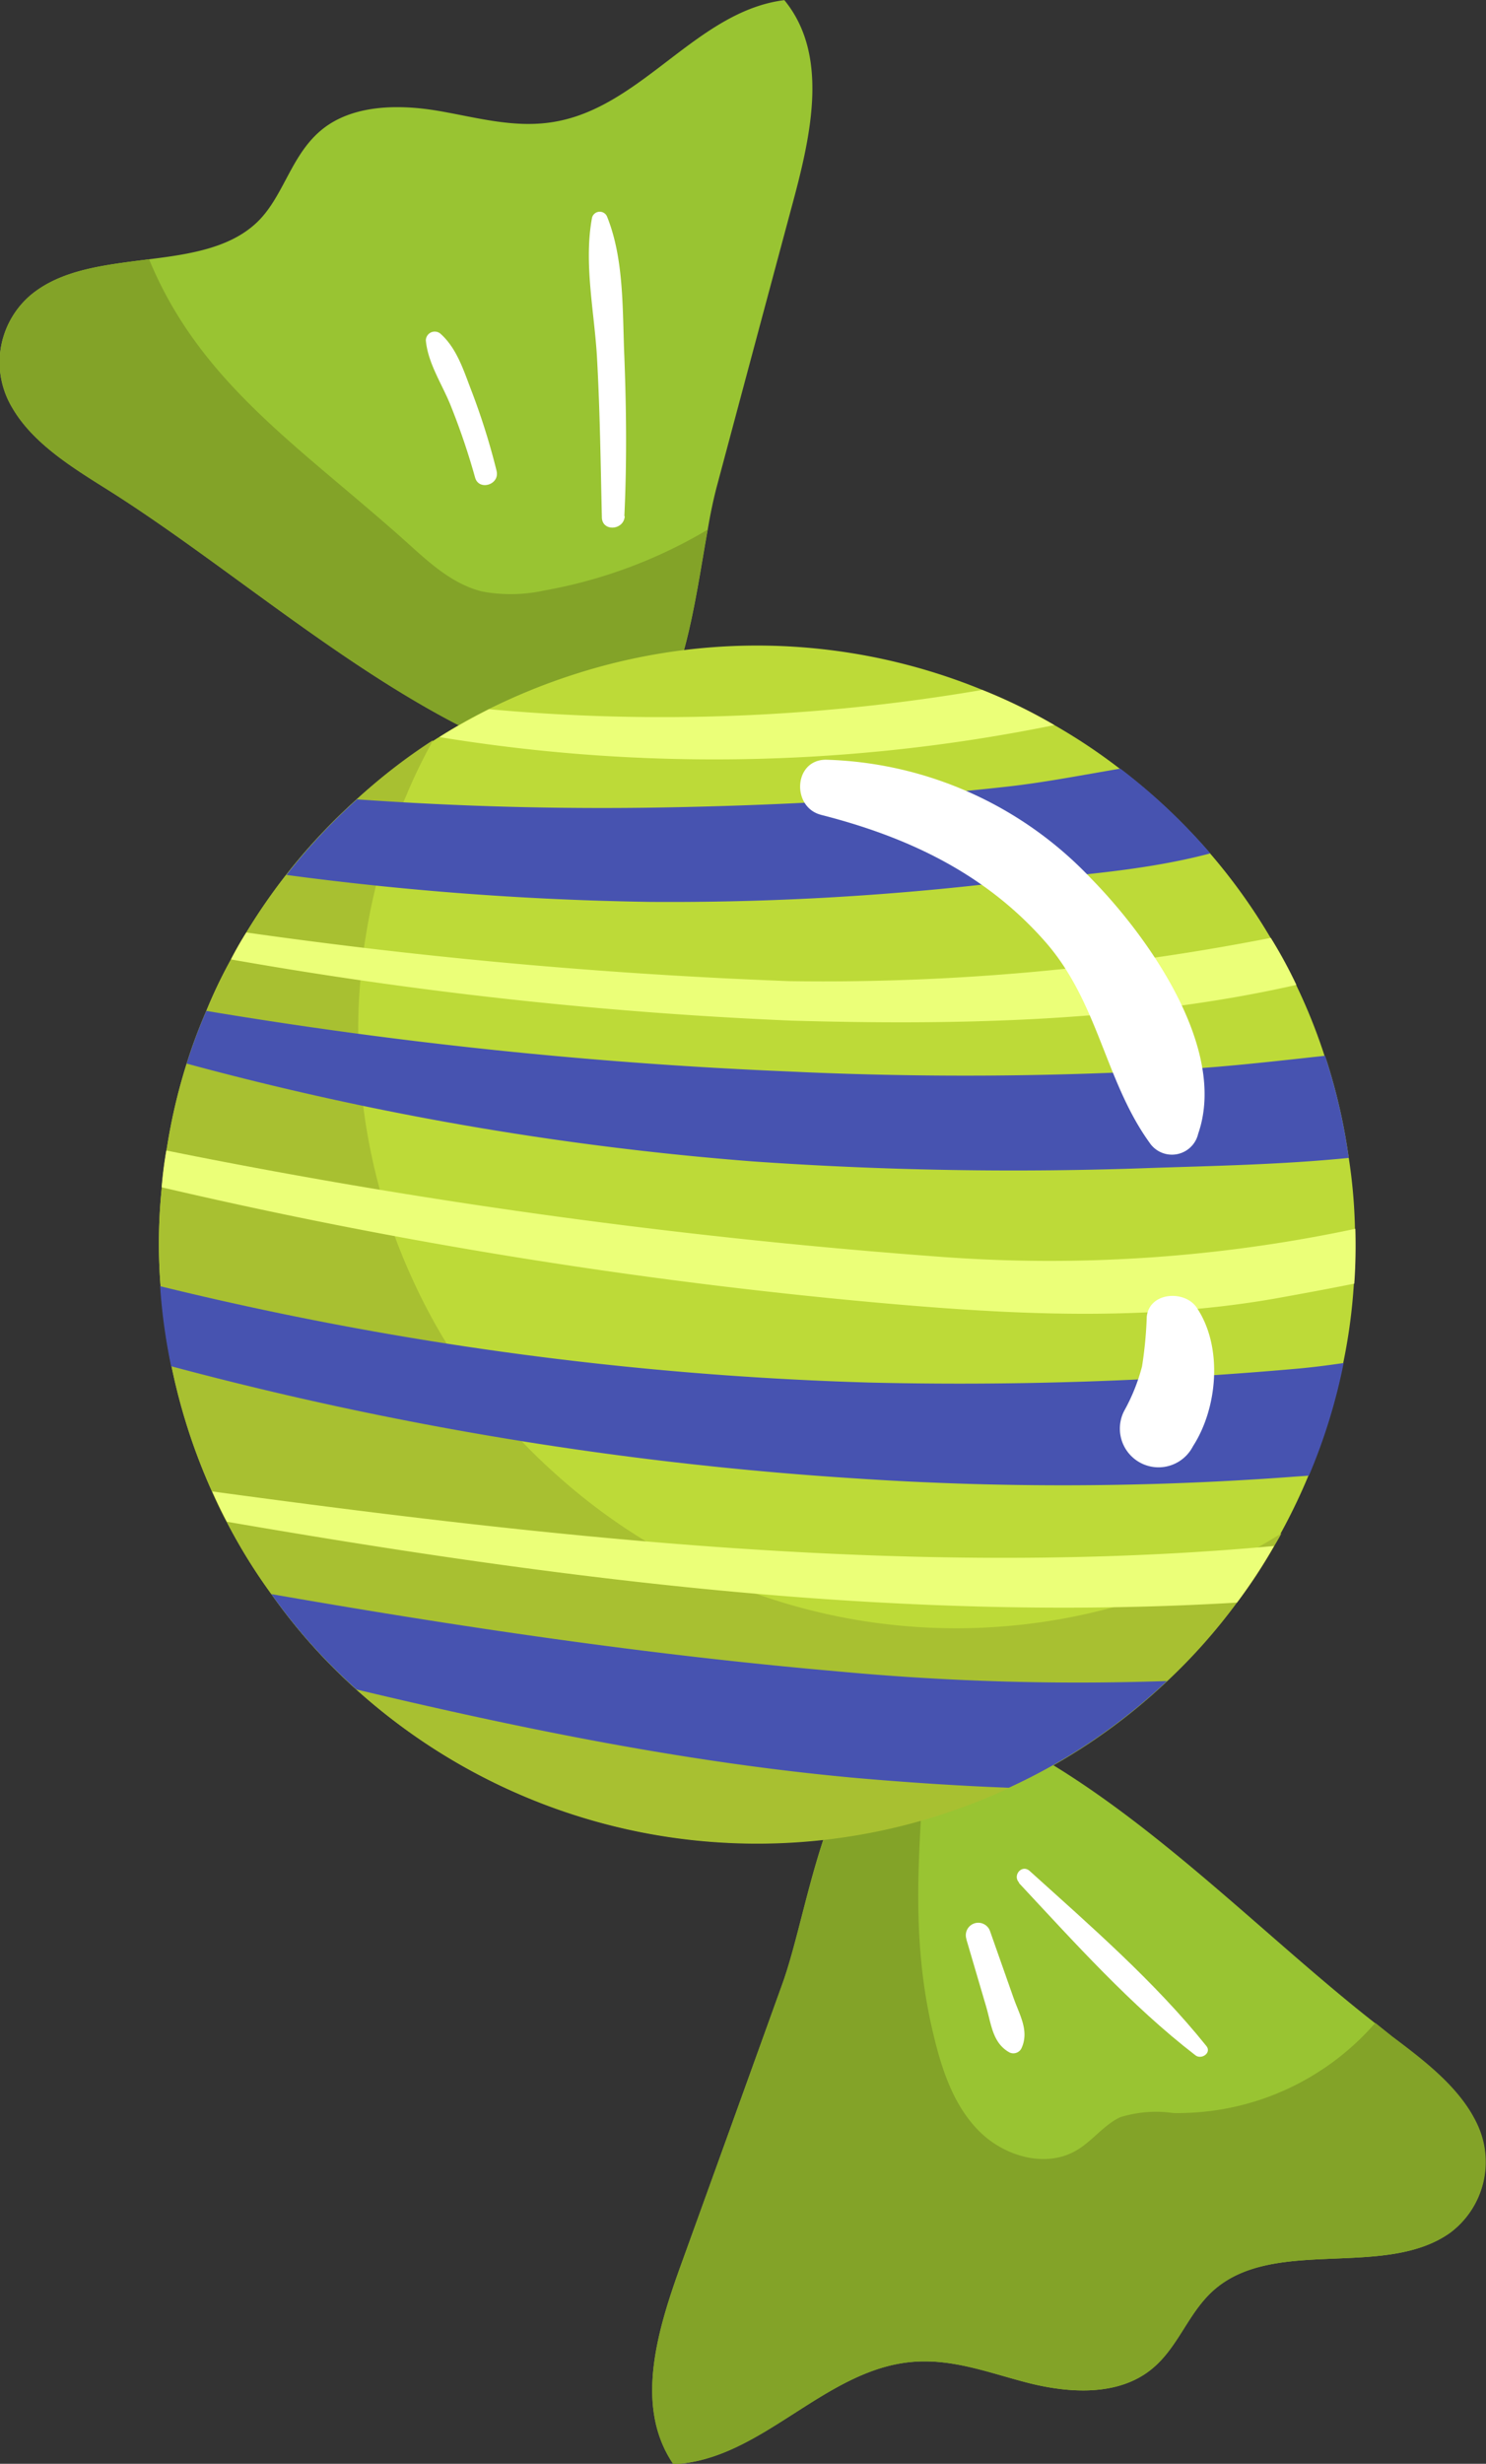
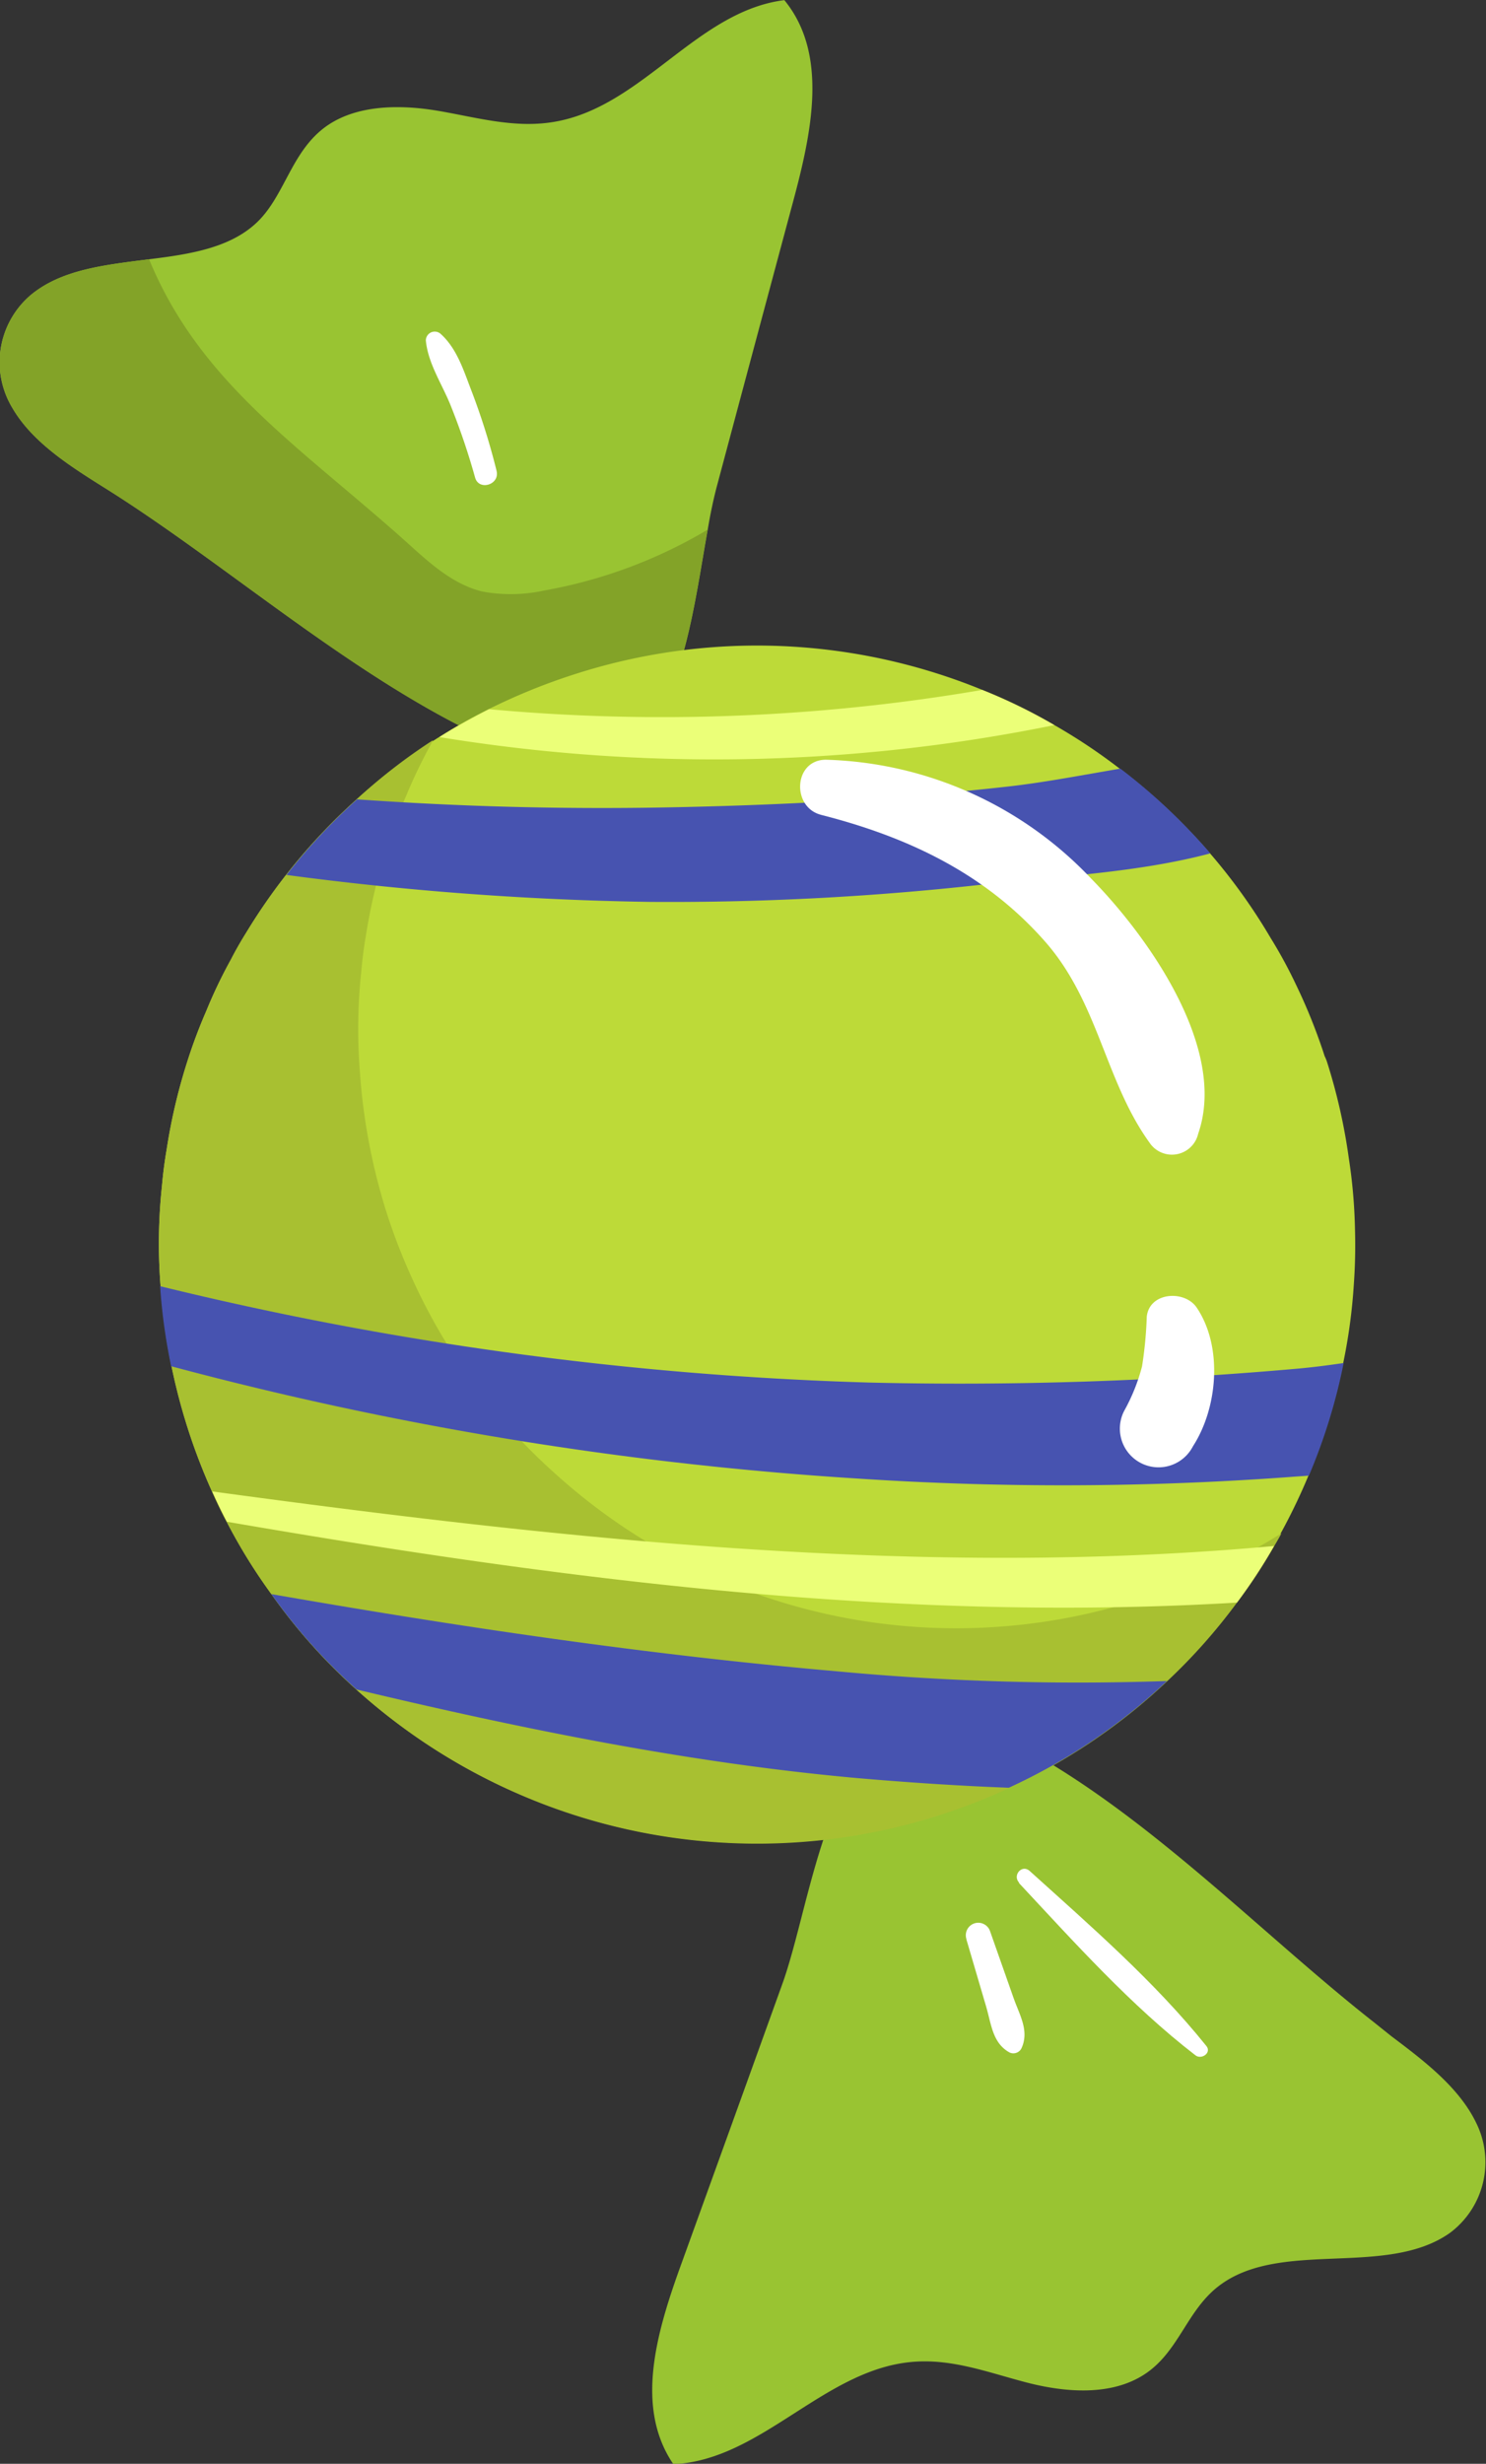
<svg xmlns="http://www.w3.org/2000/svg" id="Слой_1" data-name="Слой 1" viewBox="0 0 110.34 182.84">
  <rect x="0" y="0" width="110.34" height="182.84" fill="#333333" stroke="none" />
  <defs>
    <style>.cls-1{fill:#99c432;}.cls-2{fill:#83a328;}.cls-3{fill:#bdda38;}.cls-4{fill:#a8c031;}.cls-5{fill:#4753b0;}.cls-6{fill:#ebff78;}.cls-7{fill:#fff;}</style>
  </defs>
  <title>candy_13</title>
  <path class="cls-1" d="M163.52,174.77c-4.75,3.37-12.68.41-17.24,4-2.32,1.82-2.91,4.81-5.4,6.47s-5.91,1.38-8.75.65-5.62-1.83-8.66-1.53c-6.5.63-11.12,7.28-17.62,7.58-2.94-4.3-1.18-10,.64-15q3.73-10.31,7.44-20.61c2.18-6,3.38-18.73,10.54-19.69a9.6,9.6,0,0,1,5.47,1.16c10.3,5,19.23,14.53,28,21.4l1.25,1c2.5,1.88,5.06,3.84,6.31,6.49A6.55,6.55,0,0,1,163.52,174.77Z" transform="translate(-55.85 -9.07)" />
-   <path class="cls-2" d="M163.52,174.77c-4.75,3.37-12.68.41-17.24,4-2.32,1.82-2.91,4.81-5.4,6.47s-5.91,1.38-8.75.65-5.62-1.83-8.66-1.53c-6.5.63-11.12,7.28-17.62,7.58-2.94-4.3-1.18-10,.64-15q3.73-10.31,7.44-20.61c2.18-6,3.38-18.73,10.54-19.69a6.28,6.28,0,0,1,.13,1.35c-.4,7.66-1.29,14.44.57,22.1.62,2.6,1.5,5.25,3.39,7.14s5,2.78,7.29,1.38c1.15-.7,2-1.87,3.18-2.42a9,9,0,0,1,3.94-.31,19.43,19.43,0,0,0,15-6.69l1.25,1c2.5,1.88,5.06,3.84,6.31,6.49A6.55,6.55,0,0,1,163.52,174.77Z" transform="translate(-55.85 -9.07)" />
  <path class="cls-1" d="M114.73,24.07q-2.84,10.57-5.67,21.16c-.24.92-.47,2-.66,3.15-1.49,8.26-2.65,20.94-13.72,16.67S73.37,51.36,63.6,45.26c-2.65-1.66-5.37-3.4-6.84-5.93A6.55,6.55,0,0,1,58.09,31c2.31-1.95,5.59-2.27,8.83-2.69,3-.37,6-.83,8-2.73s2.51-5,4.83-6.89,5.79-1.88,8.66-1.39,5.77,1.35,8.77.78c6.42-1.19,10.46-8.19,16.91-9C117.38,13.09,116.12,18.9,114.73,24.07Z" transform="translate(-55.85 -9.07)" />
  <path class="cls-2" d="M108.39,48.38c-1.49,8.26-2.65,20.94-13.72,16.67S73.37,51.36,63.6,45.26c-2.65-1.66-5.37-3.4-6.84-5.93A6.55,6.55,0,0,1,58.09,31c2.31-1.95,5.59-2.27,8.83-2.69,3.71,9,10.84,13.67,18.61,20.54,1.86,1.65,3.69,3.51,6.1,4.11a11.51,11.51,0,0,0,4.64-.07A36,36,0,0,0,108.39,48.38Z" transform="translate(-55.85 -9.07)" />
  <path class="cls-3" d="M154.37,87.83A42.88,42.88,0,0,1,156,95a39.36,39.36,0,0,1,.46,5.25,40.5,40.5,0,0,1-.08,4.07,41.28,41.28,0,0,1-.79,5.89,42.78,42.78,0,0,1-2.58,8.36,44.35,44.35,0,0,1-5.34,9.4,42.65,42.65,0,0,1-5.2,5.85,43.45,43.45,0,0,1-11.74,7.92,44.44,44.44,0,0,1-48.43-7.3A41.85,41.85,0,0,1,76,127.37,41.24,41.24,0,0,1,72.68,122c-.39-.73-.75-1.49-1.09-2.25A44.19,44.19,0,0,1,69.77,115a44.77,44.77,0,0,1-2-10.52,40.09,40.09,0,0,1,.1-7.34c.08-.91.19-1.82.35-2.73A42.37,42.37,0,0,1,69.71,88a38.81,38.81,0,0,1,1.46-3.91A35.78,35.78,0,0,1,73,80.27c.36-.7.74-1.36,1.14-2A44.37,44.37,0,0,1,88.47,63.76c1.18-.75,2.41-1.43,3.68-2.07a45.46,45.46,0,0,1,6.32-2.57,44.18,44.18,0,0,1,30.3,1.14,40.52,40.52,0,0,1,5.37,2.62A42.21,42.21,0,0,1,139,66.12a43.7,43.7,0,0,1,6.7,6.28,43,43,0,0,1,4.5,6.28,34.91,34.91,0,0,1,1.89,3.48,41.6,41.6,0,0,1,2.12,5.29A3.3,3.3,0,0,1,154.37,87.83Z" transform="translate(-55.85 -9.07)" />
  <path class="cls-4" d="M151,122.86c-.16.32-.35.63-.53.94A40.3,40.3,0,0,1,147.7,128a42.65,42.65,0,0,1-5.2,5.85,43.45,43.45,0,0,1-11.74,7.92,44.44,44.44,0,0,1-48.43-7.3A41.85,41.85,0,0,1,76,127.37,41.24,41.24,0,0,1,72.68,122c-.39-.73-.75-1.49-1.09-2.25A44.19,44.19,0,0,1,69.77,115a44.77,44.77,0,0,1-2-10.52,40.09,40.09,0,0,1,.1-7.34c.08-.91.19-1.82.35-2.73A42.37,42.37,0,0,1,69.71,88a38.81,38.81,0,0,1,1.46-3.91A35.78,35.78,0,0,1,73,80.27c.36-.7.74-1.36,1.14-2a43.43,43.43,0,0,1,8.18-9.87A42,42,0,0,1,88,64l-.14.28A38.26,38.26,0,0,0,86,68.15a36.58,36.58,0,0,0-1.46,3.92,43.23,43.23,0,0,0-1.52,6.43c-.16.92-.27,1.81-.35,2.73a40.11,40.11,0,0,0-.1,7.34,44.76,44.76,0,0,0,2,10.53,44.12,44.12,0,0,0,1.82,4.71c.35.78.71,1.52,1.09,2.25a41.44,41.44,0,0,0,3.32,5.37,42.1,42.1,0,0,0,6.33,7.05,44.37,44.37,0,0,0,43.35,9.28,47.26,47.26,0,0,0,5.08-2A43.6,43.6,0,0,0,151,122.86Z" transform="translate(-55.85 -9.07)" />
  <path class="cls-5" d="M145.72,72.4c-5.25,1.4-11.19,1.7-16.07,2.22A209.19,209.19,0,0,1,104.12,76a229.61,229.61,0,0,1-27-2,43.59,43.59,0,0,1,5.24-5.61q11.4.81,22.91.6c8.53-.16,17-.6,25.51-1.56,2.64-.3,5.43-.84,8.26-1.32A43.7,43.7,0,0,1,145.72,72.4Z" transform="translate(-55.85 -9.07)" />
-   <path class="cls-5" d="M154.37,87.83A42.88,42.88,0,0,1,156,95c-5,.5-10.07.59-14.8.75a278.32,278.32,0,0,1-29.45-.49A228,228,0,0,1,69.71,88a38.81,38.81,0,0,1,1.46-3.91,350.13,350.13,0,0,0,43.12,4.49,278.07,278.07,0,0,0,29.45-.16c3.47-.21,7-.62,10.5-1A3.3,3.3,0,0,1,154.37,87.83Z" transform="translate(-55.85 -9.07)" />
  <path class="cls-5" d="M155.62,110.22a42.78,42.78,0,0,1-2.58,8.36l-.87.06a231.91,231.91,0,0,1-32.87.14,259.86,259.86,0,0,1-50.74-8.32,42.28,42.28,0,0,1-.82-5.94,252,252,0,0,0,52.63,7.15,283.55,283.55,0,0,0,31.47-1C153.06,110.57,154.34,110.41,155.62,110.22Z" transform="translate(-55.85 -9.07)" />
  <path class="cls-5" d="M142.5,133.82a43.45,43.45,0,0,1-11.74,7.92c-3.73-.14-7.45-.39-11.18-.71-12.53-1.12-25-3.66-37.25-6.58A41.85,41.85,0,0,1,76,127.37c13.93,2.43,27.88,4.5,42,5.73A192.06,192.06,0,0,0,142.5,133.82Z" transform="translate(-55.85 -9.07)" />
-   <path class="cls-6" d="M152.11,82.16c-12.24,2.78-25.48,3-37.55,2.65A316.22,316.22,0,0,1,73,80.27c.36-.7.74-1.36,1.14-2a390.85,390.85,0,0,0,40.29,3.61,172.33,172.33,0,0,0,35.78-3.21A34.91,34.91,0,0,1,152.11,82.16Z" transform="translate(-55.85 -9.07)" />
-   <path class="cls-6" d="M156.49,100.26a40.5,40.5,0,0,1-.08,4.07c-1.94.39-3.9.75-5.9,1.11-9.67,1.69-19.37,1.2-29.1.34a387.43,387.43,0,0,1-53.56-8.6c.08-.91.19-1.82.35-2.73a462.67,462.67,0,0,0,57.23,7.87A109.22,109.22,0,0,0,156.49,100.26Z" transform="translate(-55.85 -9.07)" />
  <path class="cls-6" d="M150.45,123.8A40.3,40.3,0,0,1,147.7,128c-25.14,1.5-50-1.69-75-6-.39-.73-.75-1.49-1.09-2.25C97.66,123.29,124.27,126.2,150.45,123.8Z" transform="translate(-55.85 -9.07)" />
  <path class="cls-6" d="M134.14,62.88a126.48,126.48,0,0,1-45.66.89c1.18-.75,2.41-1.43,3.68-2.07a140.89,140.89,0,0,0,36.62-1.43A40.52,40.52,0,0,1,134.14,62.88Z" transform="translate(-55.85 -9.07)" />
-   <path class="cls-7" d="M102.21,47.38c.19-4,.15-7.89,0-11.84-.15-3.4,0-7.18-1.27-10.36a.59.59,0,0,0-1.13.05c-.63,3.38.18,7,.37,10.39.22,3.94.27,7.88.36,11.82,0,1.11,1.64,1,1.7-.07Z" transform="translate(-55.85 -9.07)" />
  <path class="cls-7" d="M92.72,44a50.75,50.75,0,0,0-1.84-5.87c-.59-1.52-1.09-3.2-2.33-4.3a.66.66,0,0,0-1.08.51c.16,1.68,1.17,3.18,1.81,4.74a51.39,51.39,0,0,1,1.85,5.44c.29,1,1.85.52,1.59-.51Z" transform="translate(-55.85 -9.07)" />
  <path class="cls-7" d="M116.81,69.54c6.41,1.63,12.16,4.33,16.61,9.37,4,4.52,4.47,10.36,7.78,14.95a2,2,0,0,0,3.62-.66c2.2-6.33-3.74-14.64-7.93-18.91a28.18,28.18,0,0,0-19.71-8.84c-2.41,0-2.57,3.53-.36,4.09Z" transform="translate(-55.85 -9.07)" />
  <path class="cls-7" d="M141,106.79a29.78,29.78,0,0,1-.35,3.68,14.15,14.15,0,0,1-1.33,3.31,2.87,2.87,0,1,0,5.11,2.62c1.85-2.86,2.23-7.4.28-10.29-.9-1.33-3.52-1.16-3.71.68Z" transform="translate(-55.85 -9.07)" />
  <path class="cls-7" d="M131.51,148.81c4.11,4.4,8.33,9.11,13.11,12.79.45.34,1.21-.19.81-.69-3.82-4.76-8.6-8.91-13.13-13-.57-.51-1.29.33-.78.87Z" transform="translate(-55.85 -9.07)" />
  <path class="cls-7" d="M127.61,153l1.47,5c.38,1.3.47,2.68,1.72,3.38a.67.67,0,0,0,.89-.29c.61-1.3-.13-2.47-.58-3.75l-1.74-4.94a.92.92,0,0,0-1.76.57Z" transform="translate(-55.85 -9.07)" />
</svg>